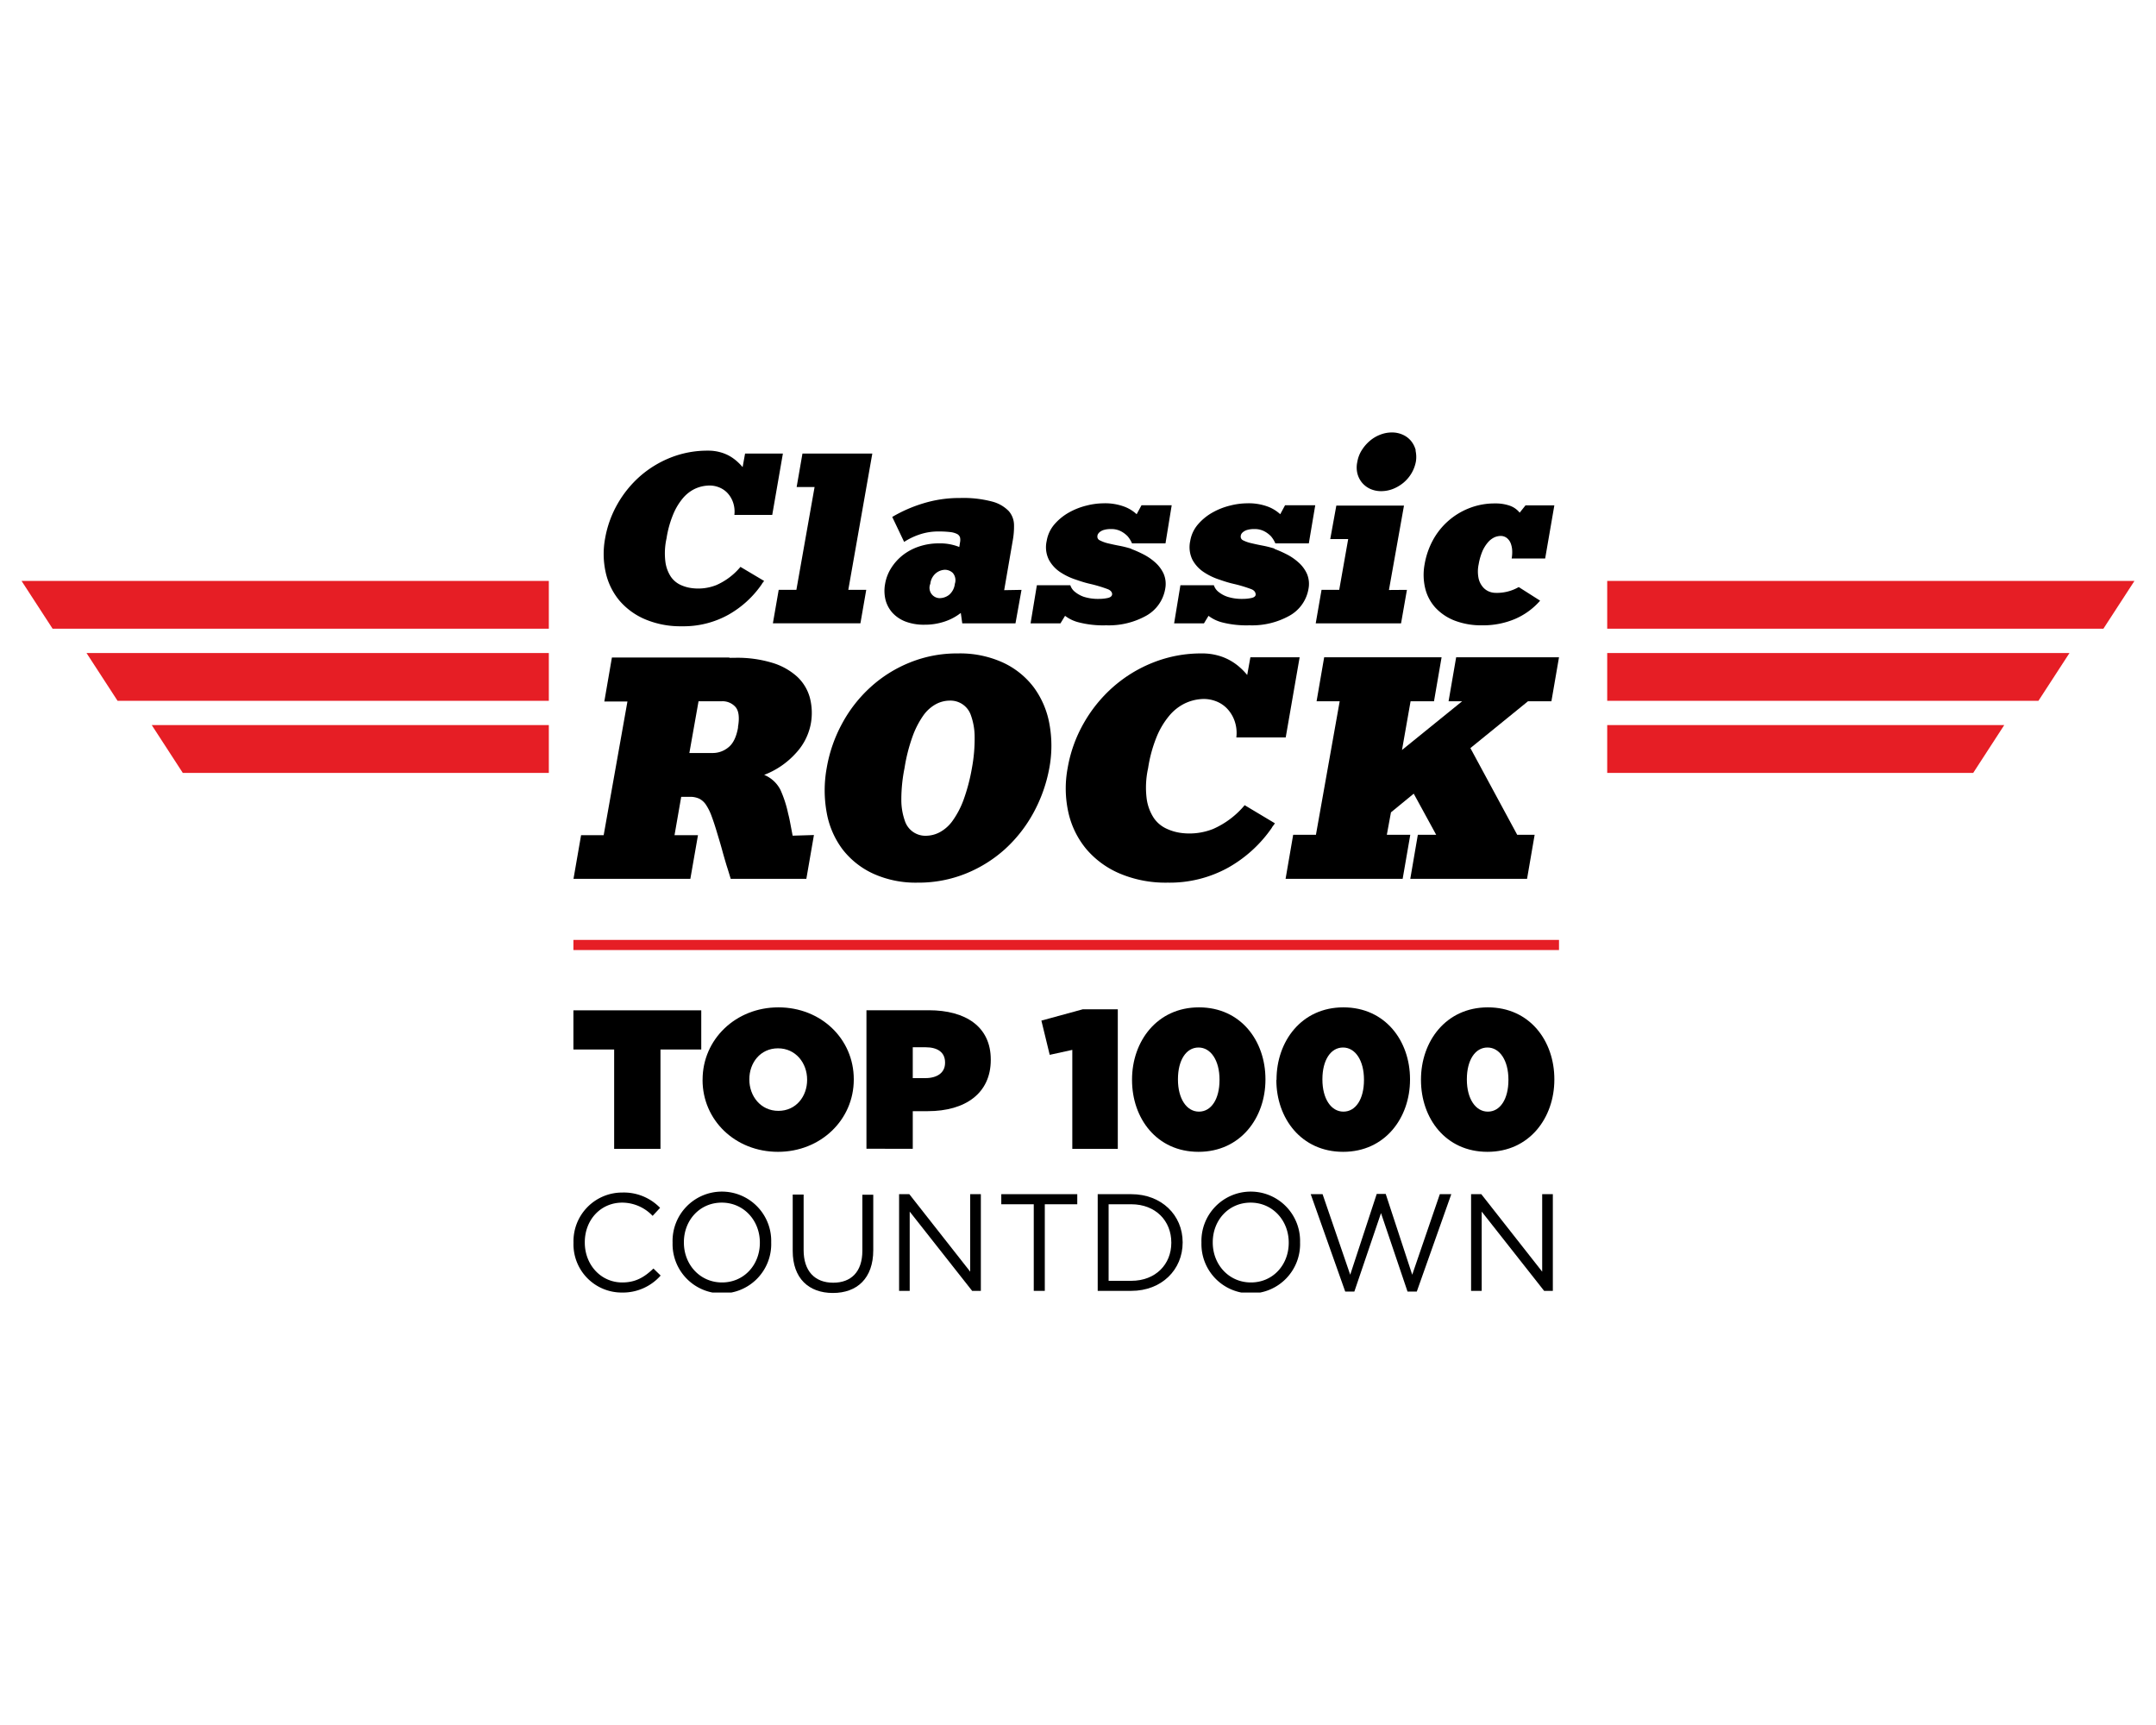
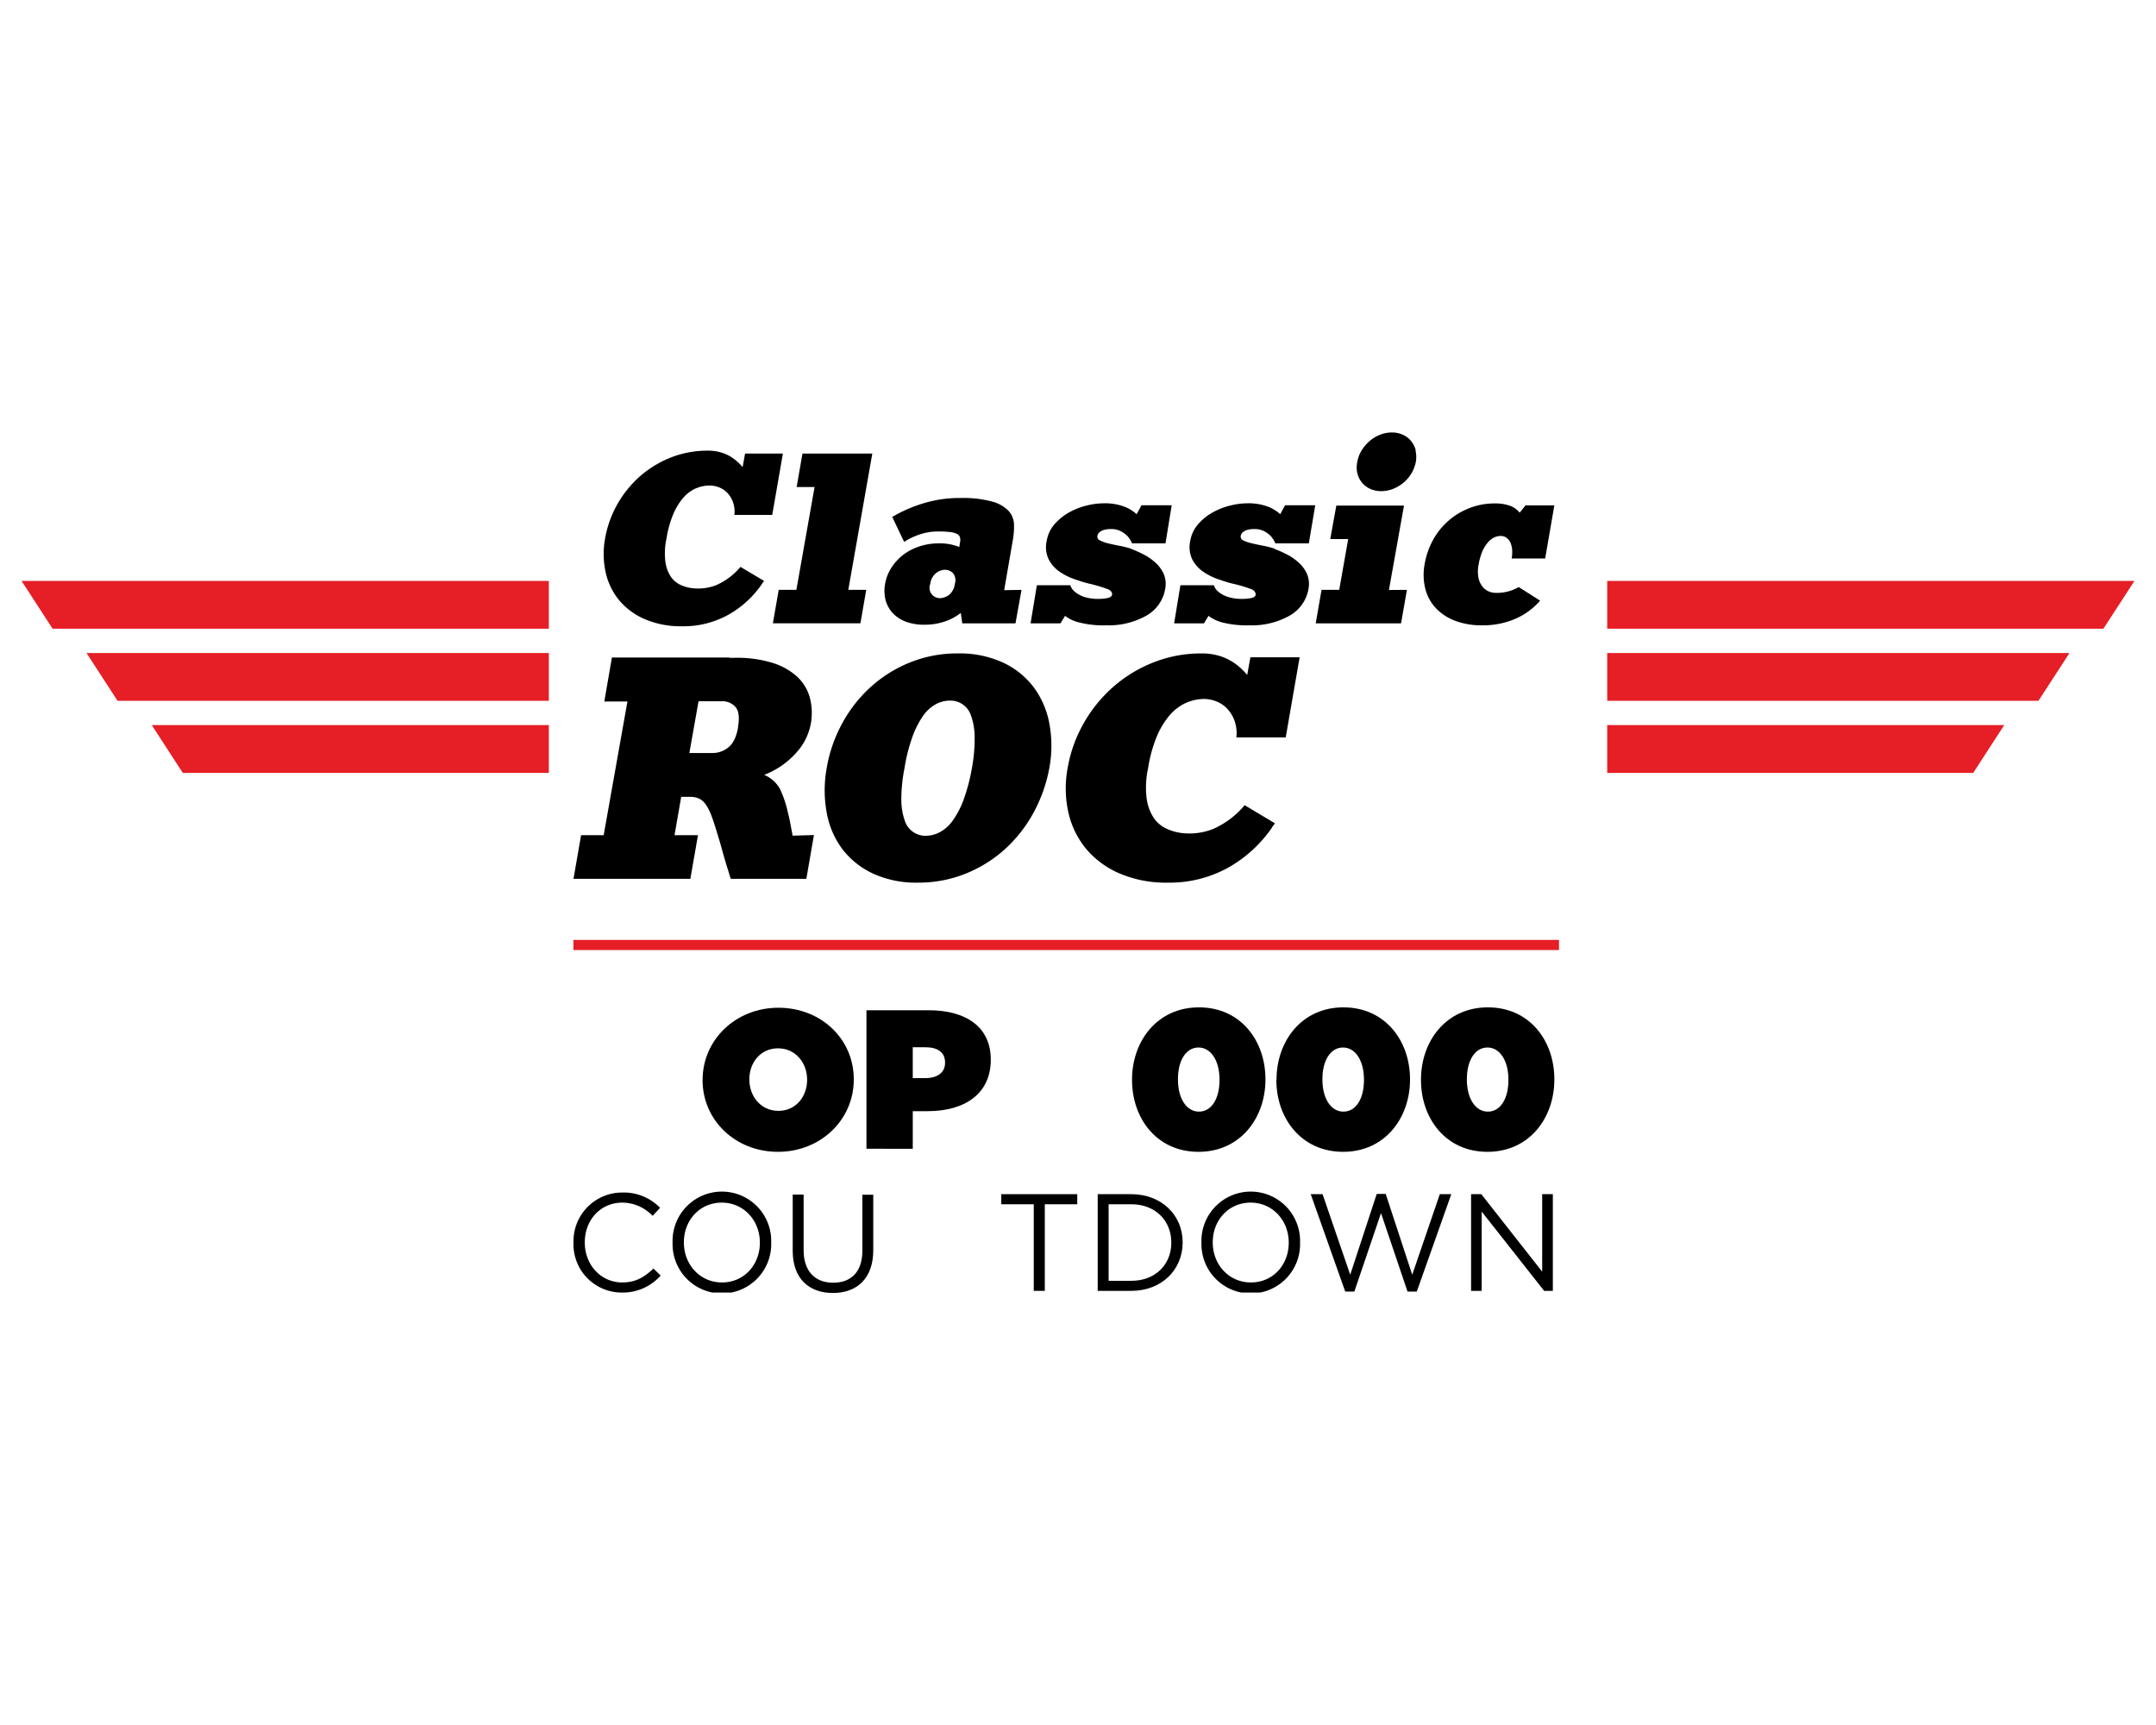
<svg xmlns="http://www.w3.org/2000/svg" id="Layer_1" data-name="Layer 1" viewBox="0 0 500 400">
  <defs>
    <style>.cls-1{fill:none;}.cls-2{fill:#e61e25;}.cls-3{clip-path:url(#clip-path);}</style>
    <clipPath id="clip-path">
      <rect class="cls-1" x="5" y="100.28" width="490" height="199.44" />
    </clipPath>
  </defs>
  <polygon class="cls-2" points="372.73 145.79 487.8 145.79 495 134.71 372.73 134.71 372.73 145.79 372.73 145.79" />
  <polygon class="cls-2" points="372.73 162.5 472.74 162.5 479.94 151.42 372.73 151.42 372.73 162.5 372.73 162.5" />
  <polygon class="cls-2" points="372.73 179.22 457.61 179.22 464.81 168.13 372.73 168.13 372.73 179.22 372.73 179.22" />
  <path d="M177.21,134.65a1.62,1.62,0,0,1-.28.42,2.36,2.36,0,0,0-.28.42,23.27,23.27,0,0,1-7.73,7.06,21.4,21.4,0,0,1-10.77,2.67,21,21,0,0,1-8.5-1.6,16.05,16.05,0,0,1-6-4.36,15.34,15.34,0,0,1-3.17-6.47,19.67,19.67,0,0,1-.15-7.93,24.53,24.53,0,0,1,2.84-7.93,25.16,25.16,0,0,1,5.23-6.47,24.41,24.41,0,0,1,7.15-4.36,23.07,23.07,0,0,1,8.63-1.6,10.29,10.29,0,0,1,2.87.37,9.47,9.47,0,0,1,2.28.95,10.7,10.7,0,0,1,1.71,1.27,11.78,11.78,0,0,1,1.18,1.23l.57-3.15h8.77l-2.47,14.23h-8.78a6.54,6.54,0,0,0-.34-3,6.06,6.06,0,0,0-1.37-2.19,5.45,5.45,0,0,0-2.08-1.29,5.92,5.92,0,0,0-2.51-.31,8.08,8.08,0,0,0-3,.81,8.52,8.52,0,0,0-2.67,2.14,14.28,14.28,0,0,0-2.22,3.71,24.23,24.23,0,0,0-1.55,5.6,15.89,15.89,0,0,0-.25,5.46,8.23,8.23,0,0,0,1.26,3.4,5.57,5.57,0,0,0,2.17,1.86,8.72,8.72,0,0,0,2.44.75,11.41,11.41,0,0,0,5.94-.67,15.23,15.23,0,0,0,5.59-4.22l5.4,3.21Z" />
  <polygon points="200.89 136.78 199.54 144.54 179.24 144.54 180.59 136.78 184.69 136.78 188.91 112.94 184.75 112.94 186.1 105.17 202.3 105.17 196.73 136.78 200.89 136.78 200.89 136.78" />
  <path d="M218,138.7a3.64,3.64,0,0,0,2.06-.73,3.88,3.88,0,0,0,1.38-2.59,2.61,2.61,0,0,0-.48-2.53,2.68,2.68,0,0,0-1.83-.73,3.52,3.52,0,0,0-2,.73,3.72,3.72,0,0,0-1.38,2.53,2.39,2.39,0,0,0,2.3,3.32Zm18.9-1.92-1.4,7.77H223.16l-.34-2.42a12.34,12.34,0,0,1-3.76,2,14.29,14.29,0,0,1-4.67.73,11.91,11.91,0,0,1-4.39-.73,8,8,0,0,1-3-2,7.19,7.19,0,0,1-1.63-3,8.85,8.85,0,0,1-.11-3.71,10,10,0,0,1,1.41-3.69,11.85,11.85,0,0,1,2.7-3,12.56,12.56,0,0,1,3.76-2,14.33,14.33,0,0,1,4.67-.73,11.84,11.84,0,0,1,4.67.84l.17-1.07a2.71,2.71,0,0,0,0-1.15,1.37,1.37,0,0,0-.67-.79,4.7,4.7,0,0,0-1.58-.45,21.86,21.86,0,0,0-2.73-.14,13.49,13.49,0,0,0-4.35.68,15.63,15.63,0,0,0-3.63,1.74l-2.76-5.79a32.78,32.78,0,0,1,7.2-3.15,28.35,28.35,0,0,1,8.49-1.24,26.11,26.11,0,0,1,7.54.84,8.26,8.26,0,0,1,3.8,2.2,5,5,0,0,1,1.21,3.12,18.1,18.1,0,0,1-.28,3.63l-2,11.58Z" />
  <path d="M262.31,127.28a25.92,25.92,0,0,1,2.75,1.21,12.77,12.77,0,0,1,2.79,1.88,8,8,0,0,1,2,2.65,6,6,0,0,1,.37,3.54,8.82,8.82,0,0,1-4.44,6.24,17.82,17.82,0,0,1-9.23,2.2,22.77,22.77,0,0,1-6.35-.68A8.67,8.67,0,0,1,247,142.8l-1.07,1.75H239l1.46-8.84h7.76a3.26,3.26,0,0,0,1.13,1.58,6.83,6.83,0,0,0,2,1.1,11,11,0,0,0,3.63.48,9,9,0,0,0,1.88-.2c.62-.13,1-.4,1.05-.82s-.25-.93-1-1.23a33.2,33.2,0,0,0-3.94-1.19c-1-.22-2.11-.54-3.4-1a14.93,14.93,0,0,1-3.63-1.72,8,8,0,0,1-2.67-2.87,6.53,6.53,0,0,1-.53-4.41,7.86,7.86,0,0,1,1.85-3.91,12.62,12.62,0,0,1,3.4-2.73,16.18,16.18,0,0,1,4.05-1.57,16.41,16.41,0,0,1,3.8-.51,12.81,12.81,0,0,1,4.95.79,8.7,8.7,0,0,1,2.81,1.74l1.13-2.08h7L270.29,126h-7.76a6.64,6.64,0,0,0-1-1.63,6.11,6.11,0,0,0-1.52-1.15,4.76,4.76,0,0,0-2.36-.54,5.63,5.63,0,0,0-1.64.2,2.71,2.71,0,0,0-.95.48,1.71,1.71,0,0,0-.45.53,1,1,0,0,0-.11.42.93.93,0,0,0,.59,1A8.12,8.12,0,0,0,257,126c.79.19,1.66.38,2.62.56s1.86.42,2.73.68Z" />
  <path d="M295.54,127.28a25.14,25.14,0,0,1,2.76,1.21,12.47,12.47,0,0,1,2.78,1.88,7.89,7.89,0,0,1,2,2.65,6,6,0,0,1,.37,3.54A8.8,8.8,0,0,1,299,142.8a17.78,17.78,0,0,1-9.22,2.2,22.86,22.86,0,0,1-6.36-.68,8.85,8.85,0,0,1-3.15-1.52l-1.06,1.75h-6.92l1.46-8.84h7.76a3.2,3.2,0,0,0,1.13,1.58,6.71,6.71,0,0,0,2.05,1.1,11,11,0,0,0,3.63.48,9.17,9.17,0,0,0,1.88-.2c.62-.13,1-.4,1-.82s-.24-.93-1-1.23a32.27,32.27,0,0,0-3.93-1.19c-1-.22-2.11-.54-3.4-1a14.75,14.75,0,0,1-3.63-1.72,8,8,0,0,1-2.68-2.87,6.65,6.65,0,0,1-.53-4.41,7.8,7.8,0,0,1,1.86-3.91,12.47,12.47,0,0,1,3.4-2.73,15.89,15.89,0,0,1,4.05-1.57,16.34,16.34,0,0,1,3.8-.51,12.81,12.81,0,0,1,4.95.79,8.82,8.82,0,0,1,2.81,1.74l1.12-2.08h7L303.53,126h-7.76a6.64,6.64,0,0,0-1-1.63,6.11,6.11,0,0,0-1.52-1.15,4.77,4.77,0,0,0-2.37-.54,5.56,5.56,0,0,0-1.63.2,2.71,2.71,0,0,0-.95.48,1.47,1.47,0,0,0-.45.53,1,1,0,0,0-.11.42.93.93,0,0,0,.59,1,8,8,0,0,0,1.88.65c.79.19,1.66.38,2.62.56s1.86.42,2.72.68Z" />
  <path d="M328.33,104.44a5.62,5.62,0,0,0-1.07-2.16,5.24,5.24,0,0,0-1.91-1.46,6,6,0,0,0-2.56-.54,7.37,7.37,0,0,0-2.76.54,8.1,8.1,0,0,0-2.41,1.46,9.32,9.32,0,0,0-1.84,2.16,7.33,7.33,0,0,0-1,2.65,5.86,5.86,0,0,0,0,2.64,5.46,5.46,0,0,0,1.07,2.17,5.38,5.38,0,0,0,1.91,1.46,6.11,6.11,0,0,0,2.56.53,7.56,7.56,0,0,0,2.76-.53,9,9,0,0,0,2.44-1.46,8.48,8.48,0,0,0,1.83-2.17,8.4,8.4,0,0,0,1-2.64,6.7,6.7,0,0,0-.08-2.65Zm-2.05,32.34-1.36,7.77H305.13l1.35-7.77h4.1L312.66,125H308.5l1.41-7.76H325.6l-3.49,19.57Z" />
  <path d="M357.15,139.31a16.2,16.2,0,0,1-5.76,4.2,18.87,18.87,0,0,1-7.62,1.49,17.22,17.22,0,0,1-6.44-1.1,12,12,0,0,1-4.45-3,10.26,10.26,0,0,1-2.36-4.47,13.46,13.46,0,0,1-.14-5.57,18.11,18.11,0,0,1,1.91-5.57,16.31,16.31,0,0,1,8.44-7.45,15.88,15.88,0,0,1,5.91-1.1,10,10,0,0,1,3.54.54,5.1,5.1,0,0,1,2.25,1.6l1.35-1.69h6.69l-2.13,12.32h-7.77a8.22,8.22,0,0,0,.12-1.91,5.32,5.32,0,0,0-.37-1.69,2.89,2.89,0,0,0-.9-1.18,2.29,2.29,0,0,0-1.44-.45,3.6,3.6,0,0,0-1.43.33,4.51,4.51,0,0,0-1.46,1.13,8.24,8.24,0,0,0-1.27,2,13.91,13.91,0,0,0-.9,3.1,8,8,0,0,0-.05,3.12,4.63,4.63,0,0,0,.93,2.05,3.71,3.71,0,0,0,1.46,1.13,4,4,0,0,0,1.49.33,10.09,10.09,0,0,0,5.46-1.34l4.94,3.14Z" />
  <path d="M171.14,168.63q.59-3.37-.58-4.7a4,4,0,0,0-3.16-1.32H162l-2.13,12h5.43a5.68,5.68,0,0,0,3.63-1.32c1.11-.88,1.85-2.42,2.24-4.62Zm17.62,25L187,203.79H169.46c-.3-1-.62-2.06-1-3.23-.29-1-.64-2.15-1-3.49s-.8-2.75-1.24-4.22-.86-2.72-1.25-3.75a12,12,0,0,0-1.25-2.49,4.16,4.16,0,0,0-1.54-1.4,5,5,0,0,0-2.2-.44h-2l-1.55,8.89h5.44l-1.77,10.13H133l1.76-10.13H140l5.51-31h-5.36l1.76-10.2h27.23v.07a5.18,5.18,0,0,0,.7,0c.22,0,.45,0,.7,0a27.85,27.85,0,0,1,8.58,1.17,15,15,0,0,1,5.77,3.23,10.39,10.39,0,0,1,2.93,4.88,13.94,13.94,0,0,1,.18,6.2,13.67,13.67,0,0,1-3.41,6.61,19,19,0,0,1-7.37,5.06,7.42,7.42,0,0,1,3.78,3.49,26.93,26.93,0,0,1,1.79,5.54c.15.54.31,1.26.48,2.17s.36,1.87.55,2.9Z" />
  <path d="M214.73,193.8a6.93,6.93,0,0,0,3.19-.81,8.81,8.81,0,0,0,3-2.67,20.39,20.39,0,0,0,2.54-4.85,43.28,43.28,0,0,0,1.94-7.37,37.33,37.33,0,0,0,.63-7.35,14.93,14.93,0,0,0-.85-4.84,5,5,0,0,0-4.92-3.45,6.93,6.93,0,0,0-3.19.81,8.76,8.76,0,0,0-2.94,2.64,20.65,20.65,0,0,0-2.49,4.84,39.91,39.91,0,0,0-1.87,7.35,36.87,36.87,0,0,0-.74,7.37,14.51,14.51,0,0,0,.81,4.85,5,5,0,0,0,4.92,3.48Zm7.41-42.28a24,24,0,0,1,10.42,2.1,18.91,18.91,0,0,1,7.13,5.69,20.29,20.29,0,0,1,3.66,8.44,28.11,28.11,0,0,1,0,10.35,34.64,34.64,0,0,1-3.66,10.34,32.28,32.28,0,0,1-6.61,8.45,30.64,30.64,0,0,1-9.1,5.68,29.25,29.25,0,0,1-11.16,2.1,23.84,23.84,0,0,1-10.35-2.1,19,19,0,0,1-7.12-5.68,20,20,0,0,1-3.63-8.45,28.76,28.76,0,0,1,0-10.34,33.24,33.24,0,0,1,3.59-10.35,31.66,31.66,0,0,1,6.61-8.44,30.35,30.35,0,0,1,9.1-5.69,29,29,0,0,1,11.08-2.1Z" />
  <path d="M295.67,190.87a3.25,3.25,0,0,1-.36.55,2.53,2.53,0,0,0-.37.55,30.42,30.42,0,0,1-10.09,9.21,28,28,0,0,1-14.06,3.49,27.28,27.28,0,0,1-11.08-2.1,20.84,20.84,0,0,1-7.78-5.68,20.13,20.13,0,0,1-4.15-8.45,25.57,25.57,0,0,1-.18-10.34,31.75,31.75,0,0,1,3.7-10.35,32.63,32.63,0,0,1,6.83-8.44,31.57,31.57,0,0,1,9.32-5.69,30.07,30.07,0,0,1,11.27-2.1,13.61,13.61,0,0,1,3.74.48,12.23,12.23,0,0,1,3,1.25,12.87,12.87,0,0,1,2.24,1.65,14.75,14.75,0,0,1,1.54,1.62l.74-4.11H301.4L298.17,171H286.72a8.48,8.48,0,0,0-.44-3.93,8,8,0,0,0-1.8-2.86,7.07,7.07,0,0,0-2.72-1.69,7.82,7.82,0,0,0-3.26-.41,10.52,10.52,0,0,0-3.86,1.07,11,11,0,0,0-3.48,2.79,18.56,18.56,0,0,0-2.9,4.84,31.93,31.93,0,0,0-2,7.31,20.71,20.71,0,0,0-.33,7.11,10.85,10.85,0,0,0,1.65,4.45,7.24,7.24,0,0,0,2.83,2.42,11.55,11.55,0,0,0,3.19,1,14.85,14.85,0,0,0,7.74-.88,20,20,0,0,0,7.31-5.51l7,4.19Z" />
-   <polygon points="355.9 193.58 354.14 203.79 327.06 203.79 328.81 193.58 333.07 193.58 327.86 184.04 322.58 188.37 321.62 193.58 327.06 193.58 325.29 203.79 298.14 203.79 299.9 193.58 305.18 193.58 310.69 162.61 305.33 162.61 307.09 152.41 334.32 152.41 332.56 162.61 327.13 162.61 325.14 173.91 339.09 162.61 335.94 162.61 337.7 152.41 361.55 152.41 359.79 162.61 354.36 162.61 341 173.47 351.86 193.58 355.9 193.58 355.9 193.58" />
  <polygon class="cls-2" points="127.28 145.79 12.2 145.79 5 134.71 127.28 134.71 127.28 145.79 127.28 145.79" />
  <polygon class="cls-2" points="127.28 162.5 27.26 162.5 20.06 151.42 127.28 151.42 127.28 162.5 127.28 162.5" />
  <polygon class="cls-2" points="127.28 179.22 42.39 179.22 35.19 168.13 127.28 168.13 127.28 179.22 127.28 179.22" />
-   <polygon points="142.43 243.36 132.98 243.36 132.98 234.28 162.63 234.28 162.63 243.36 153.17 243.36 153.17 266.4 142.43 266.4 142.43 243.36 142.43 243.36" />
-   <path d="M187.18,250.43v-.09c0-3.81-2.62-7.25-6.75-7.25s-6.65,3.39-6.65,7.16v.09c0,3.81,2.61,7.25,6.74,7.25s6.66-3.4,6.66-7.16Zm-24.24,0v-.09c0-9.32,7.67-16.75,17.58-16.75S198,240.93,198,250.25v.09c0,9.32-7.67,16.75-17.58,16.75s-17.49-7.34-17.49-16.66Z" />
+   <path d="M187.18,250.43v-.09c0-3.81-2.62-7.25-6.75-7.25s-6.65,3.39-6.65,7.16v.09c0,3.81,2.61,7.25,6.74,7.25s6.66-3.4,6.66-7.16Zm-24.24,0c0-9.32,7.67-16.75,17.58-16.75S198,240.93,198,250.25v.09c0,9.32-7.67,16.75-17.58,16.75s-17.49-7.34-17.49-16.66Z" />
  <path d="M214.58,250c2.75,0,4.59-1.24,4.59-3.54v-.09c0-2.34-1.7-3.53-4.55-3.53h-2.94V250Zm-13.64-15.74H215.4c8.54,0,14.37,3.81,14.37,11.42v.1c0,7.75-5.92,11.88-14.6,11.88h-3.49v8.72H200.94V234.28Z" />
-   <polygon points="248.68 243.45 243.44 244.6 241.51 236.66 251.11 234.04 259.23 234.04 259.23 266.4 248.68 266.4 248.68 243.45 248.68 243.45" />
  <path d="M282.82,250.43v-.09c0-4.41-2-7.44-4.87-7.44s-4.77,2.94-4.77,7.35v.09c0,4.41,2,7.43,4.87,7.43s4.77-2.93,4.77-7.34Zm-20.29,0v-.09c0-8.86,5.79-16.75,15.52-16.75s15.42,7.8,15.42,16.66v.09c0,8.86-5.79,16.75-15.52,16.75s-15.42-7.8-15.42-16.66Z" />
  <path d="M316.32,250.43v-.09c0-4.41-2-7.44-4.86-7.44s-4.78,2.94-4.78,7.35v.09c0,4.41,2,7.43,4.87,7.43s4.77-2.93,4.77-7.34Zm-20.28,0v-.09c0-8.86,5.78-16.75,15.51-16.75S327,241.39,327,250.25v.09c0,8.86-5.78,16.75-15.51,16.75S296,259.29,296,250.43Z" />
  <g class="cls-3">
    <path d="M349.82,250.43v-.09c0-4.41-2-7.44-4.86-7.44s-4.78,2.94-4.78,7.35v.09c0,4.41,2,7.43,4.87,7.43s4.77-2.93,4.77-7.34Zm-20.28,0v-.09c0-8.86,5.78-16.75,15.51-16.75s15.42,7.8,15.42,16.66v.09c0,8.86-5.78,16.75-15.51,16.75s-15.42-7.8-15.42-16.66Z" />
    <path d="M133,288.19v-.07a11.29,11.29,0,0,1,11.33-11.59,11.69,11.69,0,0,1,8.75,3.55l-1.73,1.86a9.75,9.75,0,0,0-7.05-3.07c-5,0-8.68,4-8.68,9.19v.06c0,5.19,3.75,9.26,8.68,9.26,3.08,0,5.1-1.19,7.24-3.23l1.67,1.63a11.68,11.68,0,0,1-9,3.94A11.18,11.18,0,0,1,133,288.19Z" />
    <path d="M176.22,288.19v-.07c0-5.09-3.72-9.25-8.84-9.25s-8.78,4.1-8.78,9.19v.06c0,5.1,3.72,9.26,8.84,9.26s8.78-4.1,8.78-9.19Zm-20.24,0v-.07a11.44,11.44,0,1,1,22.87-.06v.06a11.44,11.44,0,1,1-22.87.07Z" />
  </g>
  <path d="M183.84,290v-13h2.53v12.88c0,4.84,2.57,7.56,6.86,7.56,4.13,0,6.76-2.5,6.76-7.4v-13h2.53v12.85c0,6.53-3.75,9.93-9.36,9.93s-9.32-3.4-9.32-9.74Z" />
-   <polygon points="208.51 276.91 210.88 276.91 225 294.88 225 276.91 227.47 276.91 227.47 299.33 225.45 299.33 210.97 280.95 210.97 299.33 208.51 299.33 208.51 276.91 208.51 276.91" />
  <polygon points="239.74 279.25 232.21 279.25 232.21 276.91 249.83 276.91 249.83 279.25 242.3 279.25 242.3 299.33 239.74 299.33 239.74 279.25 239.74 279.25" />
  <g class="cls-3">
    <path d="M262.35,297c5.67,0,9.29-3.85,9.29-8.81v-.07c0-5-3.62-8.87-9.29-8.87H257.1V297Zm-7.78-20.09h7.78c7,0,11.92,4.84,11.92,11.15v.06c0,6.31-4.87,11.21-11.92,11.21h-7.78V276.91Z" />
    <path d="M298.87,288.19v-.07c0-5.09-3.72-9.25-8.84-9.25s-8.78,4.1-8.78,9.19v.06c0,5.1,3.72,9.26,8.85,9.26s8.77-4.1,8.77-9.19Zm-20.24,0v-.07a11.44,11.44,0,1,1,22.87-.06v.06a11.44,11.44,0,1,1-22.87.07Z" />
  </g>
  <polygon points="303.97 276.91 306.72 276.91 313.13 295.59 319.28 276.85 321.36 276.85 327.51 295.59 333.91 276.91 336.57 276.91 328.57 299.49 326.42 299.49 320.27 281.3 314.09 299.49 311.97 299.49 303.97 276.91 303.97 276.91" />
  <polygon points="341.16 276.91 343.53 276.91 357.65 294.88 357.65 276.91 360.12 276.91 360.12 299.33 358.1 299.33 343.62 280.95 343.62 299.33 341.16 299.33 341.16 276.91 341.16 276.91" />
  <polygon class="cls-2" points="361.55 220.3 132.98 220.3 132.98 217.95 361.55 217.95 361.55 220.3 361.55 220.3" />
</svg>